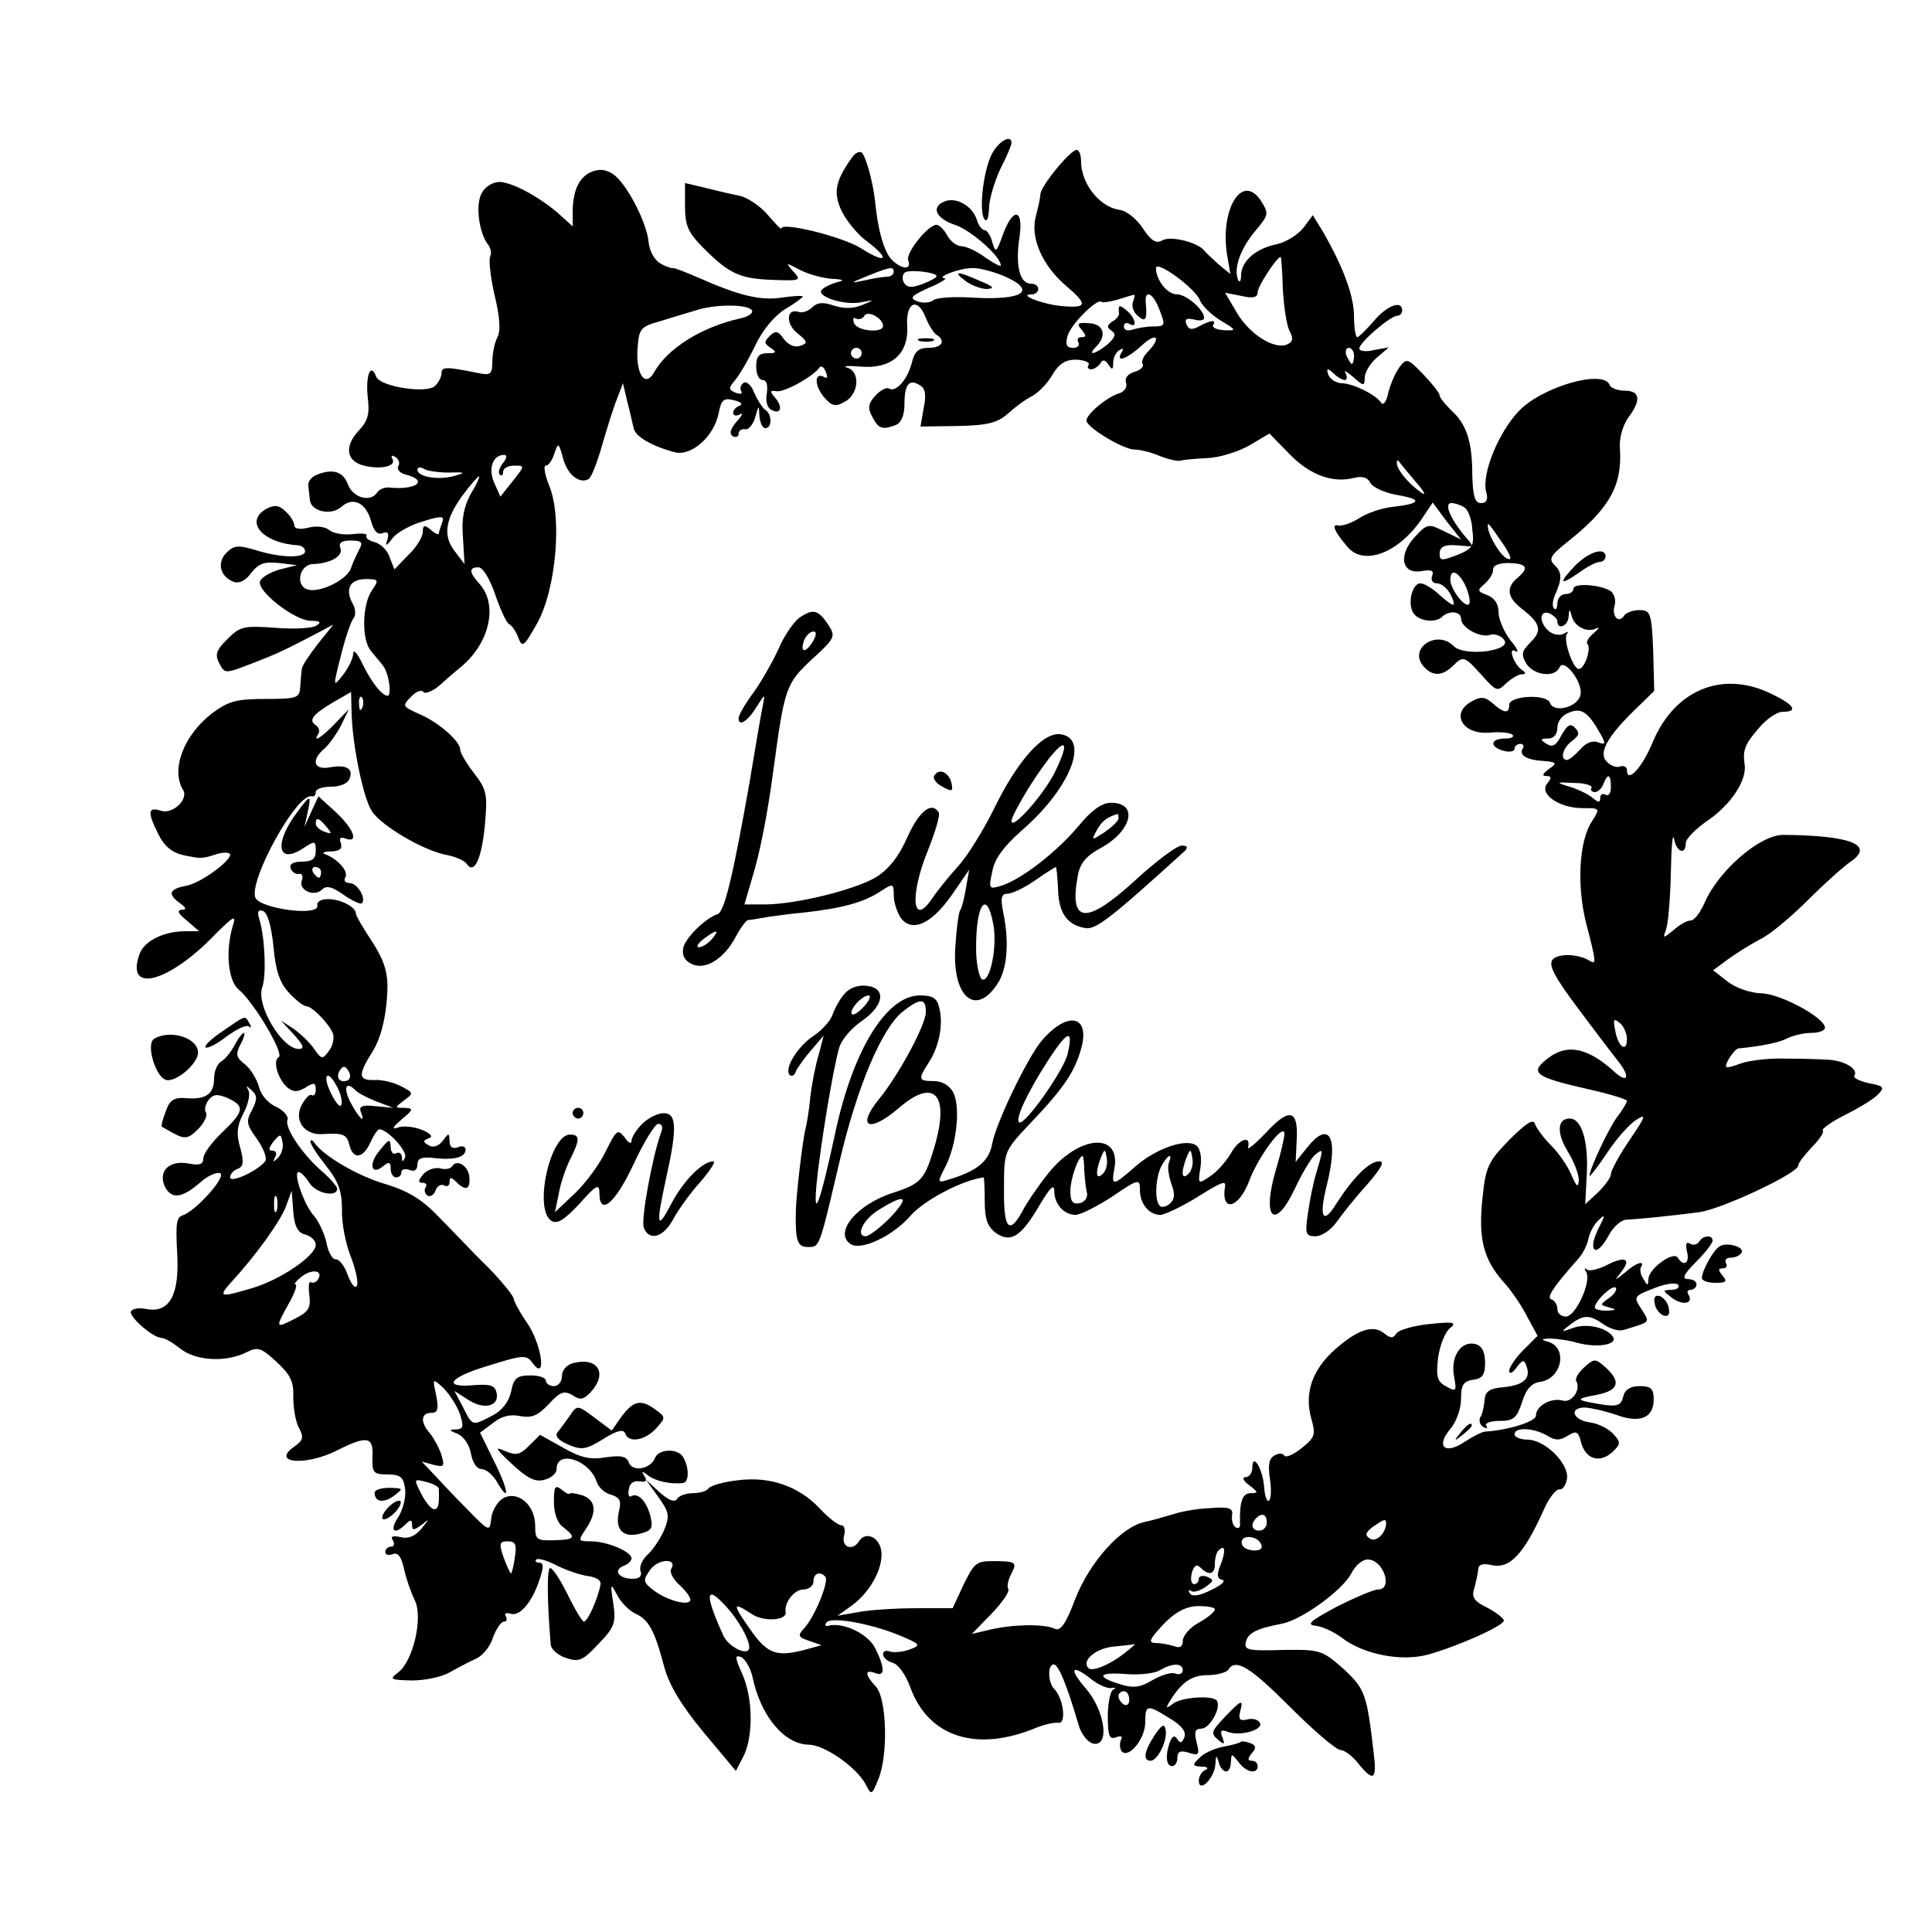
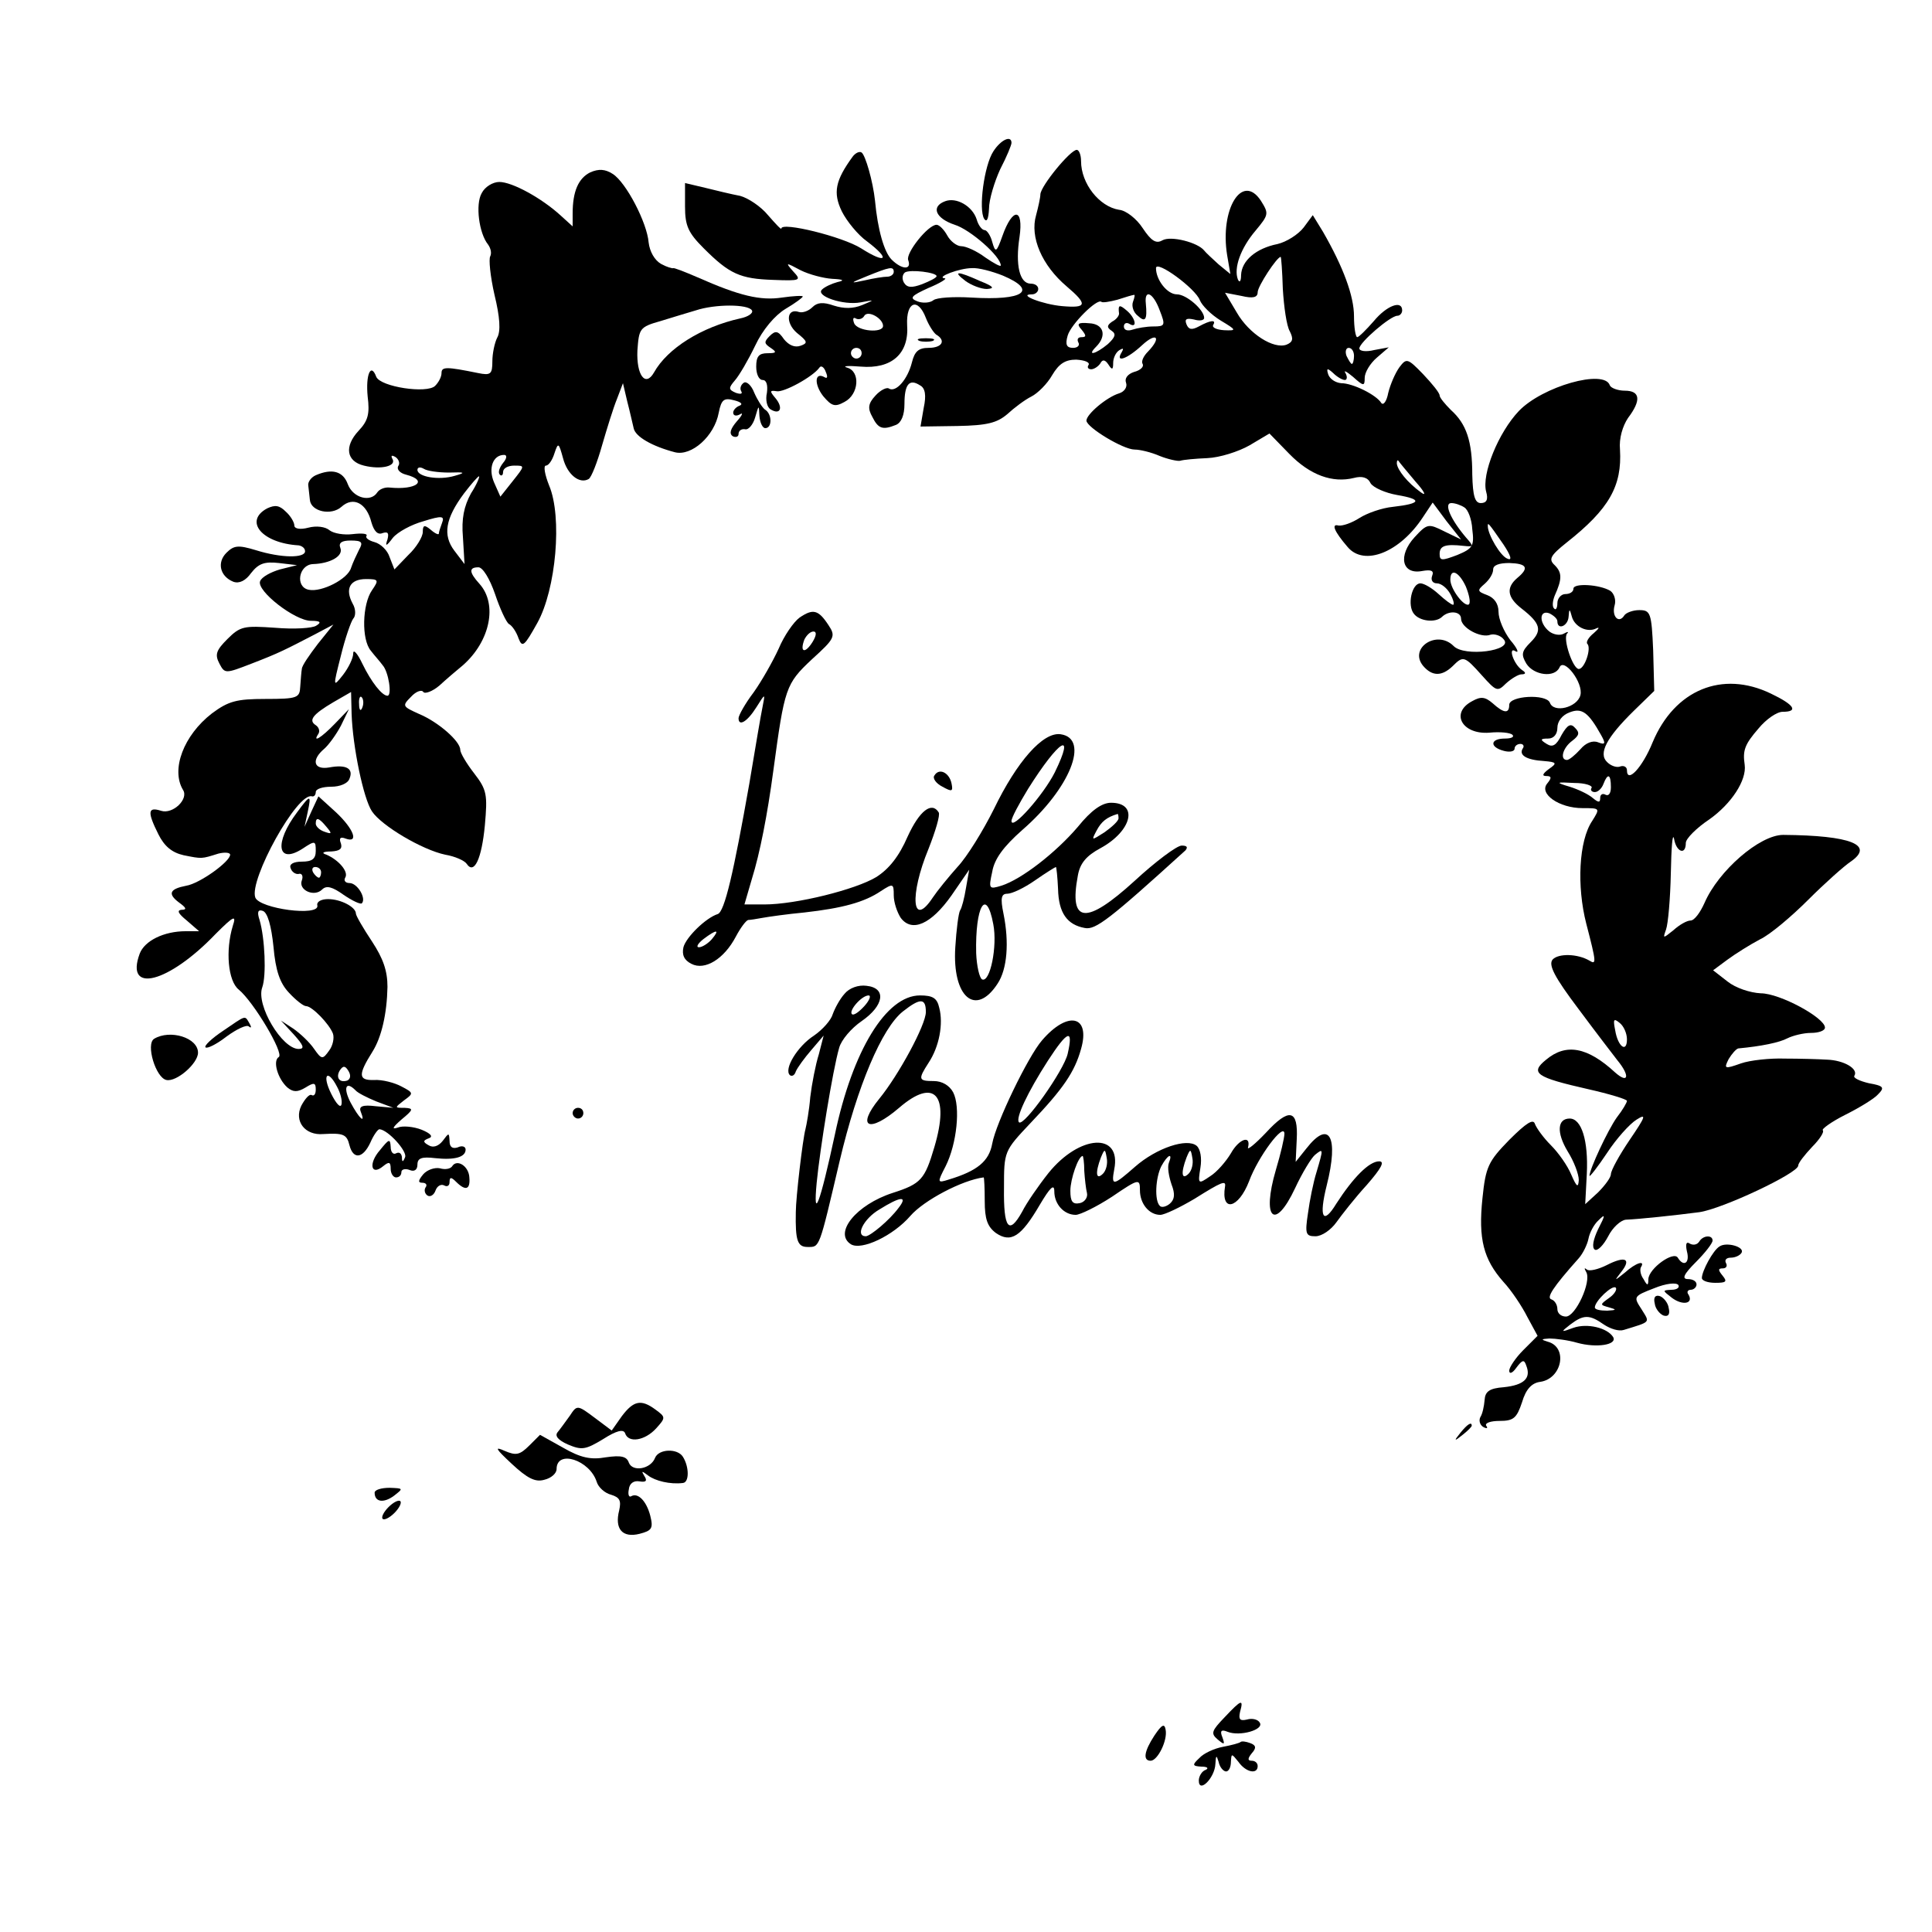
<svg xmlns="http://www.w3.org/2000/svg" version="1.0" width="361pt" height="361pt" viewBox="0 0 361 361" preserveAspectRatio="xMidYMid meet">
  <g transform="translate(0,361) scale(0.1,-0.1)" fill="#000000" stroke="none">
    <path d="M1856 3327 c-17 -26 -28 -108 -17 -126 5 -7 8 0 9 19 0 17 10 50 21 74 12 23 21 45 21 49 0 15 -20 6 -34 -16z" />
    <path d="M1593 3317 c-32 -44 -37 -67 -20 -102 9 -18 30 -44 47 -56 45 -34 36 -43 -11 -13 -35 22 -149 50 -149 37 0 -3 -11 9 -25 25 -13 16 -37 32 -52 36 -16 3 -45 10 -65 15 l-38 9 0 -44 c0 -36 6 -49 35 -78 48 -48 68 -57 130 -59 51 -2 53 -1 37 16 -15 17 -14 17 14 2 16 -8 43 -15 59 -16 21 -1 24 -3 10 -6 -11 -3 -24 -9 -29 -14 -13 -12 40 -30 72 -24 27 5 27 5 3 -5 -17 -7 -34 -7 -53 -1 -20 7 -31 6 -40 -3 -7 -7 -18 -11 -25 -9 -23 8 -26 -20 -4 -39 20 -16 21 -19 7 -24 -11 -4 -22 1 -31 12 -11 16 -16 17 -27 6 -11 -11 -10 -14 2 -22 12 -8 11 -10 -6 -10 -16 0 -21 -6 -21 -25 0 -14 5 -25 12 -25 7 0 10 -9 8 -24 -3 -13 0 -27 7 -31 18 -11 24 3 9 21 -11 13 -11 15 2 13 13 -3 68 27 80 44 3 5 9 1 12 -8 4 -9 3 -13 -2 -10 -19 11 -20 -13 -3 -35 16 -19 22 -21 40 -11 27 14 30 57 5 64 -10 3 1 4 25 2 58 -5 91 24 87 78 -2 43 20 52 35 13 5 -13 14 -27 19 -31 19 -11 12 -25 -14 -25 -19 0 -26 -7 -31 -27 -8 -32 -30 -57 -43 -49 -4 3 -16 -3 -25 -13 -14 -15 -15 -24 -6 -40 11 -22 19 -25 44 -15 10 4 16 18 16 39 0 37 9 48 29 35 10 -5 12 -19 7 -42 l-6 -35 69 1 c56 1 74 6 93 22 13 12 33 27 45 33 12 6 30 24 39 40 13 22 25 29 45 29 16 -1 26 -5 23 -10 -3 -4 -1 -8 5 -8 5 0 13 5 17 11 4 8 9 7 15 -2 7 -11 9 -10 9 3 0 9 5 20 12 24 7 4 8 3 4 -4 -13 -21 10 -13 38 13 27 25 37 15 11 -12 -8 -8 -13 -18 -10 -23 3 -5 -4 -12 -16 -15 -12 -4 -18 -12 -15 -20 3 -8 -3 -17 -13 -20 -23 -7 -61 -39 -61 -51 1 -13 69 -54 90 -54 10 0 31 -5 47 -12 15 -6 33 -10 38 -9 6 2 28 4 51 5 23 1 58 12 79 24 l37 22 37 -38 c39 -40 81 -55 121 -45 15 4 26 1 31 -10 5 -8 27 -18 50 -22 47 -8 45 -16 -8 -22 -21 -2 -49 -12 -63 -21 -14 -9 -31 -15 -39 -14 -14 4 -8 -11 17 -40 31 -37 98 -10 141 56 l18 27 26 -35 27 -34 -31 15 c-30 15 -32 15 -56 -11 -31 -34 -24 -70 14 -63 17 3 23 1 19 -9 -3 -8 1 -14 9 -14 8 0 19 -9 25 -20 6 -11 8 -20 5 -20 -3 0 -15 9 -27 20 -12 11 -27 20 -34 20 -16 0 -25 -41 -12 -57 11 -14 40 -17 52 -6 13 13 36 11 36 -3 0 -17 37 -37 55 -30 7 2 19 -1 25 -9 18 -21 -74 -33 -94 -12 -31 31 -84 -4 -57 -37 17 -20 35 -20 55 -1 20 20 22 20 55 -17 27 -30 29 -31 45 -15 10 9 23 17 29 17 8 0 9 3 1 8 -16 11 -27 45 -12 35 7 -4 3 6 -10 21 -12 16 -22 39 -22 53 0 15 -8 26 -21 31 -19 7 -19 9 -5 21 9 8 16 19 16 27 0 8 11 12 30 12 33 -1 38 -9 15 -28 -21 -18 -19 -36 8 -57 36 -28 39 -41 17 -63 -17 -17 -18 -23 -8 -40 14 -22 53 -27 62 -7 8 19 45 -29 39 -52 -6 -23 -50 -34 -57 -14 -7 17 -76 13 -76 -4 0 -17 -10 -16 -31 3 -14 12 -22 13 -38 4 -42 -22 -19 -63 32 -59 20 2 39 0 43 -4 4 -4 -2 -7 -14 -7 -28 0 -29 -16 -2 -23 11 -3 20 -1 20 4 0 5 5 9 11 9 5 0 8 -4 4 -9 -7 -12 7 -21 40 -23 24 -2 25 -4 9 -15 -12 -9 -13 -13 -5 -13 10 0 11 -3 2 -14 -16 -19 22 -46 66 -46 33 0 33 0 18 -24 -25 -37 -29 -122 -11 -192 19 -73 19 -77 6 -69 -22 13 -58 14 -69 2 -8 -10 3 -32 49 -93 32 -43 65 -86 72 -95 24 -29 21 -45 -4 -23 -52 48 -92 55 -129 24 -31 -25 -19 -33 78 -55 40 -9 73 -19 73 -22 0 -3 -8 -17 -19 -31 -17 -24 -51 -97 -51 -109 0 -3 15 16 33 43 17 26 42 54 55 62 19 12 17 6 -13 -38 -19 -28 -35 -57 -35 -64 0 -6 -11 -21 -24 -34 l-24 -22 3 57 c3 62 -10 103 -32 103 -23 0 -25 -26 -4 -61 12 -19 21 -43 21 -54 -1 -15 -4 -13 -14 10 -7 17 -24 41 -38 55 -14 14 -27 32 -30 40 -3 10 -16 2 -48 -30 -39 -40 -44 -50 -50 -109 -8 -76 2 -114 39 -156 15 -16 35 -46 45 -66 l19 -35 -27 -27 c-14 -14 -26 -32 -26 -38 0 -7 6 -5 13 5 12 16 15 16 19 4 9 -23 -4 -36 -42 -40 -27 -2 -35 -8 -36 -24 -1 -12 -4 -26 -8 -32 -3 -6 -1 -14 5 -18 7 -4 10 -3 6 2 -3 5 8 9 25 9 26 0 32 5 42 35 7 24 18 36 34 38 41 6 52 65 14 75 -13 4 -13 5 3 6 11 0 35 -3 52 -8 36 -10 76 -4 67 11 -11 17 -48 26 -74 17 -24 -9 -24 -8 -6 6 25 19 36 19 63 0 12 -8 28 -13 37 -10 52 16 49 13 33 39 -15 23 -15 24 24 39 22 9 41 11 45 6 3 -5 -3 -9 -13 -9 -17 -1 -17 -1 1 -15 20 -15 41 -11 31 6 -4 5 -1 9 4 9 6 0 11 5 11 10 0 6 -7 10 -16 10 -12 0 -8 9 15 32 17 17 31 35 31 40 0 11 -18 10 -25 -2 -4 -6 -11 -7 -17 -4 -7 5 -9 0 -6 -14 6 -22 -6 -30 -17 -12 -8 13 -54 -20 -55 -40 0 -13 -2 -13 -9 0 -6 8 -7 18 -5 22 9 14 -9 9 -30 -10 -20 -16 -20 -16 -7 1 20 25 8 31 -27 13 -16 -8 -33 -12 -37 -8 -5 4 -5 2 -1 -5 10 -18 -20 -83 -38 -83 -9 0 -16 6 -16 14 0 8 -5 16 -11 18 -10 3 2 22 51 77 8 9 16 26 18 36 2 11 10 27 19 35 13 13 13 10 -1 -17 -9 -19 -12 -34 -6 -38 5 -3 16 8 25 25 8 16 23 30 33 31 25 1 91 8 137 14 43 6 185 73 185 87 0 5 12 20 26 35 14 14 23 28 20 31 -3 2 16 16 42 29 26 13 54 30 61 38 13 13 11 16 -17 21 -17 4 -30 10 -27 14 8 13 -20 29 -51 30 -16 1 -51 2 -79 2 -27 1 -65 -3 -82 -9 -31 -11 -32 -10 -23 8 6 10 14 19 18 20 43 4 77 11 92 19 10 5 30 10 44 10 14 0 26 4 26 10 0 18 -84 64 -120 64 -20 1 -47 10 -62 22 l-27 21 27 20 c15 11 42 28 61 38 19 9 59 43 90 74 31 31 67 63 79 71 45 31 1 49 -126 50 -44 0 -121 -67 -147 -127 -8 -18 -19 -33 -26 -33 -7 0 -21 -8 -32 -18 -20 -16 -20 -16 -14 1 4 11 8 58 9 105 1 48 3 77 6 65 4 -25 22 -32 22 -8 0 8 20 28 44 44 41 29 70 73 66 102 -4 27 0 38 26 68 14 17 34 31 45 31 30 0 22 13 -22 34 -91 44 -180 7 -221 -91 -19 -47 -48 -78 -48 -52 0 6 -6 9 -12 7 -7 -3 -18 1 -25 8 -17 16 -1 46 50 96 l38 37 -2 76 c-3 70 -5 75 -26 75 -12 0 -25 -5 -28 -10 -10 -16 -24 -2 -18 19 3 10 -1 22 -8 27 -20 12 -69 15 -69 4 0 -6 -7 -10 -15 -10 -8 0 -15 -8 -15 -17 0 -9 -3 -14 -6 -10 -4 3 -3 14 1 24 14 31 14 43 0 57 -12 11 -8 18 22 42 80 63 104 106 100 174 -2 21 5 44 15 59 25 33 23 51 -6 51 -13 0 -26 5 -28 10 -10 31 -126 -2 -170 -48 -38 -40 -70 -118 -61 -151 4 -14 1 -21 -10 -21 -11 0 -15 13 -16 53 0 63 -11 95 -40 121 -11 11 -21 23 -21 27 0 5 -14 22 -31 40 -29 30 -31 30 -44 13 -8 -11 -17 -32 -21 -48 -3 -16 -9 -24 -13 -19 -9 15 -53 37 -75 37 -11 1 -21 8 -24 16 -4 12 -2 13 9 3 7 -7 17 -13 22 -13 4 0 5 6 1 13 -4 6 2 3 14 -7 20 -18 22 -18 22 -2 0 10 10 27 23 38 l22 19 -27 -5 c-16 -4 -28 -2 -28 3 0 11 58 61 71 61 5 0 9 5 9 10 0 20 -29 9 -53 -20 -14 -16 -28 -30 -31 -30 -3 0 -6 18 -6 39 0 38 -20 92 -58 158 l-19 31 -17 -23 c-10 -13 -32 -27 -49 -31 -40 -8 -67 -31 -68 -58 0 -12 -3 -15 -6 -8 -8 21 5 58 33 91 25 30 25 32 10 56 -35 53 -77 -16 -63 -102 l6 -35 -22 18 c-12 11 -24 22 -27 26 -12 15 -62 28 -78 19 -12 -7 -21 -1 -37 23 -11 17 -31 33 -44 34 -37 6 -71 49 -71 91 0 12 -4 21 -8 21 -12 0 -67 -67 -68 -83 0 -6 -4 -24 -8 -39 -12 -41 11 -94 57 -133 40 -34 38 -41 -8 -37 -36 3 -85 22 -57 22 7 0 12 5 12 10 0 6 -6 10 -14 10 -21 0 -29 35 -21 87 8 55 -13 56 -32 2 -11 -31 -13 -32 -19 -11 -3 12 -10 22 -14 22 -5 0 -12 9 -15 20 -8 25 -38 42 -59 34 -27 -10 -18 -32 18 -44 29 -9 86 -59 86 -76 0 -3 -13 4 -29 15 -16 12 -36 21 -45 21 -8 0 -20 9 -26 20 -6 11 -15 20 -20 20 -16 0 -58 -53 -53 -66 7 -19 -12 -18 -31 1 -14 14 -26 56 -31 110 -4 37 -18 85 -25 90 -4 3 -12 -1 -17 -8z m804 -247 c2 -33 7 -69 13 -79 7 -14 6 -20 -6 -25 -24 -9 -70 20 -93 60 l-22 37 31 -6 c21 -5 30 -3 30 7 0 11 36 66 43 66 1 0 3 -27 4 -60z m-155 -21 c4 -10 21 -27 39 -38 30 -18 30 -19 6 -18 -14 1 -23 5 -20 10 6 10 -5 9 -27 -3 -13 -7 -19 -6 -23 4 -4 10 0 12 14 9 10 -3 19 -2 19 3 0 15 -33 44 -51 44 -18 0 -39 27 -39 49 0 16 74 -38 82 -60z m-572 53 c0 -5 -6 -9 -12 -9 -7 0 -26 -3 -43 -7 -28 -6 -27 -5 5 8 42 17 50 19 50 8z m80 -8 c0 -3 -12 -9 -27 -15 -19 -7 -28 -7 -34 3 -4 7 -3 15 2 19 10 6 59 0 59 -7z m124 1 c66 -28 39 -47 -59 -41 -33 2 -65 0 -71 -5 -6 -5 -20 -6 -30 -2 -15 6 -12 10 21 25 22 9 36 18 30 18 -17 2 28 19 51 19 12 1 38 -6 58 -14z m243 -49 c-3 -8 1 -20 9 -26 14 -13 18 -8 15 23 -3 28 14 20 26 -13 11 -28 10 -30 -12 -30 -13 0 -30 -3 -39 -6 -9 -3 -16 -1 -16 6 0 6 5 8 10 5 16 -10 12 11 -5 25 -14 12 -16 10 -14 -6 0 -4 -5 -11 -13 -15 -10 -7 -10 -11 -1 -17 9 -6 7 -12 -7 -25 -23 -19 -40 -23 -22 -5 21 21 14 43 -13 44 -21 2 -24 -1 -14 -12 9 -11 9 -14 0 -14 -7 0 -9 -4 -6 -10 3 -5 -1 -10 -10 -10 -12 0 -15 6 -10 23 6 21 55 70 63 63 2 -2 15 0 30 4 15 5 29 9 31 9 2 1 1 -5 -2 -13z m-467 -45 c0 -14 -48 -10 -54 5 -3 8 -2 12 3 9 5 -3 13 -1 16 5 7 11 35 -5 35 -19z m-40 -51 c0 -5 -4 -10 -10 -10 -5 0 -10 5 -10 10 0 6 5 10 10 10 6 0 10 -4 10 -10z m920 -5 c0 -8 -2 -15 -4 -15 -2 0 -6 7 -10 15 -3 8 -1 15 4 15 6 0 10 -7 10 -15z m115 -235 c17 -19 21 -28 10 -20 -25 18 -44 42 -45 54 0 5 1 7 3 5 1 -2 16 -20 32 -39z m91 -48 c7 -4 14 -22 15 -41 4 -31 1 -36 -28 -48 -29 -11 -33 -11 -33 2 0 15 10 19 45 15 19 -2 19 -1 4 16 -28 33 -42 64 -27 64 7 0 18 -4 24 -8z m73 -69 c14 -21 17 -31 8 -27 -13 4 -37 45 -37 61 0 7 0 8 29 -34z m-70 -79 c6 -15 9 -29 6 -33 -8 -7 -35 28 -35 46 0 22 16 15 29 -13z m171 -65 c0 -17 20 -9 21 9 1 15 2 15 6 0 5 -19 29 -31 46 -22 7 3 4 -1 -5 -9 -10 -8 -15 -17 -12 -20 8 -8 -5 -47 -16 -47 -11 0 -30 56 -22 66 4 4 1 4 -6 0 -7 -4 -19 -2 -27 4 -20 16 -19 41 0 34 8 -4 15 -10 15 -15z m82 -213 c9 -16 7 -18 -6 -13 -10 4 -23 -1 -33 -13 -10 -11 -21 -20 -25 -20 -14 0 -8 23 10 36 13 10 14 15 5 24 -8 9 -14 6 -25 -13 -10 -20 -17 -24 -28 -17 -13 8 -12 10 3 10 10 0 17 8 17 20 0 12 9 24 23 29 23 9 35 0 59 -43z m18 -97 c0 -11 -4 -17 -10 -14 -5 3 -10 1 -10 -6 0 -9 -3 -9 -14 0 -8 7 -27 16 -43 21 -27 8 -26 9 9 7 20 0 34 -5 32 -9 -3 -4 0 -8 6 -8 6 0 13 7 16 15 8 21 14 19 14 -6z m30 -471 c0 -26 -17 -14 -22 17 -4 20 -3 23 8 14 8 -6 14 -20 14 -31z m-33 -483 c-18 -13 -18 -13 0 -18 14 -4 14 -5 -4 -6 -13 0 -23 2 -23 6 0 12 33 43 39 37 3 -3 -2 -12 -12 -19z" />
    <path d="M1804 3085 c11 -8 29 -15 40 -15 16 1 12 5 -13 15 -42 19 -52 19 -27 0z" />
    <path d="M1103 3288 c-22 -11 -33 -35 -33 -77 l0 -24 -22 20 c-36 33 -91 63 -115 63 -12 0 -27 -9 -33 -21 -12 -21 -5 -75 12 -96 5 -7 7 -16 4 -22 -3 -5 0 -37 8 -72 10 -41 12 -68 5 -80 -5 -10 -9 -30 -9 -44 0 -24 -3 -27 -27 -22 -59 12 -68 12 -68 0 0 -7 -5 -17 -12 -24 -15 -15 -102 -2 -110 17 -10 27 -20 4 -16 -37 4 -32 1 -45 -17 -64 -27 -29 -23 -57 10 -65 32 -8 62 -1 53 13 -3 6 -1 7 6 3 6 -4 9 -12 5 -17 -3 -6 3 -13 15 -16 42 -11 19 -29 -31 -24 -9 1 -19 -3 -23 -9 -12 -19 -45 -11 -55 15 -9 25 -30 30 -60 17 -9 -4 -15 -13 -14 -19 1 -7 2 -19 3 -27 2 -22 40 -30 59 -13 22 20 47 7 56 -29 5 -17 12 -24 21 -20 10 3 12 0 9 -12 -5 -14 -2 -13 10 3 9 11 35 25 57 31 35 11 40 10 35 -3 -3 -8 -6 -17 -6 -20 0 -3 -7 0 -15 7 -12 10 -15 9 -15 -4 0 -9 -12 -29 -27 -43 l-26 -27 -9 23 c-4 13 -17 25 -28 28 -11 3 -18 8 -15 12 2 4 -9 5 -26 3 -16 -2 -35 1 -43 7 -8 7 -25 9 -40 5 -15 -4 -26 -2 -26 4 0 6 -7 18 -16 26 -12 12 -20 13 -35 6 -44 -24 -9 -65 59 -69 6 -1 12 -5 12 -11 0 -13 -44 -13 -92 2 -33 10 -41 9 -55 -5 -18 -18 -12 -44 13 -54 11 -4 23 2 33 16 14 18 25 22 52 19 l34 -4 -32 -8 c-17 -5 -34 -14 -37 -22 -7 -18 65 -74 95 -74 18 0 20 -3 10 -9 -7 -5 -42 -7 -77 -4 -58 4 -65 3 -89 -21 -21 -21 -24 -29 -15 -46 10 -19 11 -19 60 0 52 20 63 26 119 55 l34 18 -29 -36 c-16 -21 -30 -41 -30 -47 -1 -5 -2 -20 -3 -33 -1 -21 -5 -23 -65 -23 -54 0 -69 -4 -100 -27 -53 -41 -77 -105 -54 -143 11 -17 -19 -46 -41 -39 -25 8 -26 -2 -5 -44 11 -22 25 -34 47 -39 35 -7 33 -7 65 3 12 3 22 2 22 -2 0 -13 -57 -54 -82 -58 -31 -6 -35 -15 -14 -31 14 -10 16 -14 5 -14 -9 -1 -6 -7 10 -20 l23 -20 -25 0 c-41 0 -77 -18 -86 -42 -28 -76 54 -55 142 37 34 34 39 36 32 15 -14 -46 -9 -103 11 -119 28 -23 85 -119 75 -126 -12 -7 -2 -41 16 -57 11 -9 19 -9 34 0 16 10 19 9 19 -4 0 -8 -3 -13 -8 -10 -4 2 -12 -7 -19 -20 -14 -29 7 -56 41 -53 37 2 44 0 49 -21 7 -27 25 -25 39 5 6 14 14 25 17 25 16 -1 52 -41 48 -52 -4 -10 -6 -10 -6 0 -1 7 -5 10 -11 7 -5 -3 -10 2 -10 12 -1 16 -3 15 -20 -6 -22 -25 -17 -49 6 -30 11 9 14 8 14 -5 0 -9 5 -16 10 -16 6 0 10 4 10 10 0 5 7 7 15 4 9 -4 15 0 15 10 0 12 8 15 33 12 37 -4 57 2 57 16 0 6 -7 8 -15 4 -10 -3 -15 1 -15 12 -1 16 -1 16 -13 0 -8 -10 -18 -13 -26 -8 -11 6 -11 9 0 13 9 3 4 9 -13 16 -15 6 -36 8 -45 4 -12 -4 -9 1 7 15 23 19 23 21 6 22 -19 0 -19 0 -1 14 18 13 18 14 -5 26 -13 7 -36 13 -51 12 -30 -1 -30 10 -3 53 17 27 27 71 28 121 0 30 -8 53 -29 85 -16 24 -30 48 -30 52 0 12 -28 27 -52 27 -13 0 -22 -5 -20 -12 4 -21 -108 -6 -116 15 -12 33 79 198 106 189 4 -1 7 3 7 8 0 6 13 10 29 10 16 0 31 6 34 15 8 19 -6 27 -38 21 -29 -5 -34 14 -9 35 8 7 22 26 31 43 l15 31 -26 -27 c-26 -27 -43 -37 -31 -19 3 5 1 12 -5 16 -14 9 -6 20 33 43 l33 19 1 -41 c2 -61 22 -158 38 -182 18 -27 94 -72 137 -81 18 -3 36 -11 40 -17 14 -21 28 9 34 72 5 57 4 66 -20 97 -14 18 -26 38 -26 44 0 16 -41 52 -77 67 -31 14 -32 15 -15 32 9 10 20 14 23 9 3 -4 17 1 30 12 13 12 33 29 44 38 51 45 65 114 31 152 -20 22 -20 31 -2 31 8 0 21 -21 31 -50 9 -27 21 -53 26 -56 6 -3 14 -15 18 -27 7 -18 11 -14 35 29 35 63 47 198 22 257 -8 20 -11 37 -6 37 5 0 12 10 16 23 7 21 8 20 16 -9 8 -31 31 -49 48 -39 5 3 16 31 25 63 9 31 21 70 28 87 l11 29 8 -34 c5 -19 10 -42 12 -50 3 -16 35 -34 77 -45 31 -8 74 30 82 74 5 25 10 28 29 23 12 -3 17 -7 10 -10 -6 -2 -12 -8 -12 -13 0 -6 6 -7 13 -3 6 4 4 -2 -6 -13 -12 -14 -15 -23 -8 -28 6 -3 11 -1 11 4 0 6 5 10 12 9 6 -2 15 8 19 22 7 24 7 24 8 3 1 -13 6 -23 11 -23 13 0 13 27 -1 35 -5 4 -14 18 -20 32 -5 13 -14 21 -19 18 -6 -4 -8 -11 -5 -16 3 -5 -1 -6 -10 -3 -14 6 -14 9 -2 23 8 9 25 38 38 65 14 30 37 57 57 69 17 10 32 21 32 23 0 2 -18 1 -39 -2 -40 -6 -79 3 -158 38 -23 10 -44 18 -45 17 -2 -1 -12 2 -23 8 -12 7 -21 23 -23 40 -3 37 -42 112 -67 128 -14 9 -26 10 -42 3z m302 -258 c3 -5 -7 -12 -22 -15 -72 -16 -136 -56 -161 -101 -16 -28 -33 -5 -31 41 3 41 4 44 43 55 23 7 52 16 66 20 36 12 98 12 105 0z m-465 -285 c-7 -9 -10 -18 -6 -22 3 -3 6 -1 6 5 0 7 9 12 21 12 20 0 20 0 -3 -29 l-23 -29 -12 27 c-11 26 -2 51 19 51 6 0 5 -7 -2 -15z m-101 -18 c30 1 32 0 11 -6 -30 -9 -70 -2 -70 11 0 5 5 6 12 2 6 -4 27 -7 47 -7z m41 -39 c-13 -24 -18 -47 -15 -82 l3 -50 -19 25 c-22 29 -17 60 18 107 13 17 26 32 28 32 2 0 -4 -15 -15 -32z m-209 -105 c-5 -10 -12 -25 -15 -34 -6 -21 -55 -46 -79 -41 -26 5 -19 47 8 48 32 1 57 15 51 30 -4 10 3 14 19 14 21 0 24 -3 16 -17z m24 -76 c-18 -26 -20 -92 -2 -113 6 -8 17 -20 22 -27 11 -12 18 -57 9 -57 -10 0 -30 25 -47 60 -9 19 -17 28 -17 19 0 -9 -9 -27 -19 -40 -19 -24 -19 -23 -4 36 8 33 19 64 23 69 5 5 5 18 -1 28 -15 28 -5 46 25 46 24 0 24 -2 11 -21z m-18 -219 c-3 -8 -6 -5 -6 6 -1 11 2 17 5 13 3 -3 4 -12 1 -19z m-166 -447 c4 -45 12 -68 29 -86 13 -14 27 -25 32 -25 11 0 43 -33 50 -51 3 -8 0 -23 -7 -32 -12 -17 -14 -17 -28 3 -8 12 -26 29 -39 38 l-23 15 24 -26 c18 -20 21 -27 9 -27 -31 0 -80 82 -68 115 8 22 5 92 -5 126 -5 15 -3 20 6 17 9 -3 16 -28 20 -67z m138 -250 c-15 -5 -22 6 -14 19 6 9 10 9 16 -1 5 -8 4 -15 -2 -18z m-19 -12 c6 -11 10 -26 8 -33 -2 -7 -10 2 -19 20 -18 36 -7 48 11 13z m34 -6 c4 -5 22 -14 39 -21 l32 -12 -33 3 c-24 3 -32 0 -28 -10 10 -25 -3 -13 -19 17 -14 27 -9 41 9 23z" />
    <path d="M1718 2973 c6 -2 18 -2 25 0 6 3 1 5 -13 5 -14 0 -19 -2 -12 -5z" />
-     <path d="M2945 2555 c-33 -34 -32 -41 4 -16 16 12 34 21 40 21 6 0 11 5 11 10 0 18 -29 10 -55 -15z" />
    <path d="M1494 2456 c-11 -8 -29 -34 -39 -58 -11 -24 -32 -61 -47 -82 -16 -21 -28 -43 -28 -48 0 -16 16 -7 33 20 17 27 17 27 12 2 -3 -14 -14 -79 -25 -145 -29 -164 -46 -239 -59 -243 -22 -7 -59 -43 -64 -62 -3 -14 1 -24 15 -31 25 -13 61 9 83 51 9 17 19 30 23 31 4 0 16 2 27 4 11 2 46 7 78 10 71 8 112 19 143 40 23 15 24 14 24 -8 0 -13 6 -31 13 -42 21 -28 57 -12 95 42 l33 48 -6 -34 c-3 -19 -8 -38 -11 -42 -3 -5 -7 -36 -9 -69 -6 -93 38 -131 79 -68 18 27 22 77 11 131 -6 29 -4 37 7 37 9 0 32 11 52 25 20 14 38 25 39 25 1 0 3 -19 4 -41 1 -45 17 -67 50 -73 20 -4 46 16 188 145 5 6 3 9 -7 9 -9 0 -49 -30 -88 -66 -91 -83 -123 -80 -106 10 4 23 16 37 42 51 59 32 72 85 20 85 -17 0 -37 -14 -62 -45 -41 -48 -105 -98 -143 -110 -23 -7 -24 -6 -17 26 4 24 21 47 56 78 89 77 127 171 72 179 -33 5 -82 -51 -125 -140 -20 -40 -50 -89 -68 -108 -17 -19 -38 -45 -46 -57 -39 -59 -44 4 -8 91 13 33 22 63 19 68 -13 21 -36 3 -58 -45 -16 -37 -35 -61 -59 -76 -38 -23 -149 -51 -209 -51 l-37 0 14 48 c15 48 29 120 40 202 21 155 23 162 72 208 43 39 45 43 31 64 -19 29 -29 31 -54 14z m24 -46 c-14 -22 -24 -19 -15 5 4 8 11 15 17 15 6 0 6 -7 -2 -20z m453 -243 c-21 -42 -81 -110 -81 -91 0 6 14 32 31 60 58 92 89 111 50 31z m119 -86 c0 -5 -12 -16 -26 -26 -25 -16 -25 -16 -15 3 9 17 19 25 39 31 1 1 2 -3 2 -8z m-234 -198 c8 -41 -6 -110 -21 -103 -5 3 -10 25 -11 49 -2 88 19 124 32 54z m-526 -28 c-7 -8 -18 -15 -24 -15 -6 0 -2 7 8 15 25 19 32 19 16 0z" />
    <path d="M1746 2161 c-4 -5 3 -15 15 -21 18 -10 20 -9 17 6 -4 20 -23 30 -32 15z" />
    <path d="M555 2092 c-43 -57 -37 -98 10 -68 24 16 25 15 25 -4 0 -15 -7 -20 -26 -20 -16 0 -24 -5 -21 -12 2 -7 9 -12 15 -11 6 2 9 -4 6 -12 -7 -18 23 -32 38 -17 8 8 19 5 40 -10 16 -11 31 -18 34 -16 9 9 -8 38 -23 38 -8 0 -11 5 -8 10 7 11 -12 33 -35 43 -10 3 -7 6 9 6 16 1 21 5 18 15 -4 10 -1 13 9 9 25 -9 15 18 -18 49 l-33 30 -13 -28 -13 -29 6 28 c7 33 5 33 -20 -1z m55 -27 c11 -13 10 -14 -4 -9 -9 3 -16 10 -16 15 0 13 6 11 20 -6z m-10 -85 c0 -5 -2 -10 -4 -10 -3 0 -8 5 -11 10 -3 6 -1 10 4 10 6 0 11 -4 11 -10z" />
    <path d="M1578 1753 c-9 -10 -18 -27 -22 -38 -3 -11 -19 -29 -35 -40 -31 -20 -57 -63 -45 -74 4 -3 9 0 11 7 3 7 16 25 29 40 l23 27 -9 -35 c-6 -19 -13 -55 -16 -80 -2 -25 -7 -52 -9 -60 -5 -18 -18 -128 -18 -155 -1 -53 3 -65 22 -65 23 0 21 -5 60 161 33 140 79 248 118 279 33 26 43 25 43 -1 0 -24 -51 -118 -87 -162 -44 -54 -19 -65 37 -17 66 57 95 25 66 -73 -18 -61 -25 -69 -78 -86 -68 -22 -111 -75 -78 -96 20 -12 79 16 111 53 25 29 97 67 137 72 1 0 2 -20 2 -44 0 -34 5 -48 21 -60 28 -19 47 -7 82 53 19 32 27 40 27 25 0 -24 18 -44 40 -44 8 0 39 15 68 34 50 34 52 34 52 12 0 -25 17 -46 38 -46 8 0 37 14 64 30 51 32 59 35 57 23 -8 -49 25 -42 45 10 17 46 65 110 66 89 0 -8 -7 -38 -16 -68 -27 -92 -2 -115 36 -34 13 28 30 56 37 62 16 13 16 12 3 -32 -6 -19 -13 -54 -16 -77 -6 -39 -4 -43 14 -43 12 0 29 12 39 26 10 14 35 46 57 70 27 31 34 44 23 44 -19 0 -49 -31 -80 -79 -25 -41 -33 -26 -18 34 23 91 5 124 -38 69 l-20 -25 2 42 c3 56 -14 60 -58 12 -20 -21 -35 -33 -33 -27 6 24 -17 16 -32 -11 -9 -15 -26 -35 -39 -43 -22 -15 -23 -15 -18 16 3 18 0 35 -7 41 -18 15 -75 -4 -115 -39 -41 -36 -45 -37 -39 -5 14 70 -65 65 -123 -7 -19 -24 -41 -56 -49 -72 -25 -45 -35 -31 -34 44 0 69 0 69 50 122 61 64 82 95 94 138 18 63 -25 72 -73 16 -26 -30 -86 -154 -93 -193 -6 -33 -28 -51 -81 -67 -22 -7 -22 -6 -6 25 21 42 28 111 14 138 -7 13 -21 21 -36 21 -29 0 -30 3 -10 34 20 30 28 73 20 103 -4 18 -12 23 -36 23 -63 0 -126 -103 -159 -260 -28 -130 -41 -164 -34 -90 6 62 30 211 42 252 4 15 23 37 42 50 42 29 47 62 9 66 -15 2 -32 -4 -41 -15z m37 -23 c-10 -11 -20 -18 -23 -15 -7 6 18 35 31 35 5 0 2 -9 -8 -20z m380 -89 c-7 -31 -82 -137 -91 -128 -7 7 16 56 54 115 37 57 48 61 37 13z m66 -224 c-13 -13 -15 1 -4 30 7 17 8 17 11 -1 2 -10 -1 -23 -7 -29z m160 0 c-13 -13 -15 1 -4 30 7 17 8 17 11 -1 2 -10 -1 -23 -7 -29z m-195 5 c1 -15 3 -33 5 -41 2 -8 -4 -17 -13 -19 -14 -3 -18 3 -18 23 0 22 15 65 23 65 1 0 3 -12 3 -28z m158 15 c-3 -8 0 -25 5 -40 7 -18 6 -28 -3 -36 -7 -6 -16 -8 -19 -4 -10 10 -8 52 3 74 12 22 22 26 14 6z m-505 -84 c-17 -23 -52 -52 -61 -53 -21 0 -4 33 25 50 40 25 54 26 36 3z" />
    <path d="M417 1684 c-21 -14 -36 -28 -33 -31 3 -3 21 6 39 20 19 14 38 23 42 19 5 -4 5 -1 1 6 -9 15 -5 16 -49 -14z" />
    <path d="M288 1669 c-16 -10 3 -73 23 -77 19 -4 59 31 59 51 0 28 -52 44 -82 26z" />
-     <path d="M439 1658 c-7 -13 -18 -27 -25 -31 -8 -4 -14 -19 -14 -32 0 -29 -15 -40 -52 -37 -22 2 -31 -3 -38 -24 -6 -15 -9 -28 -8 -29 2 -1 13 -8 25 -14 19 -10 26 -8 43 9 11 11 18 25 15 31 -4 5 -1 16 5 24 9 11 17 11 36 3 32 -15 30 -25 -11 -64 -19 -18 -35 -40 -35 -48 0 -12 -7 -14 -28 -10 -37 7 -58 -16 -43 -45 13 -23 33 -19 68 12 12 10 27 17 34 15 14 -5 -45 -71 -70 -79 -11 -4 -13 -14 -10 -69 5 -79 -14 -114 -57 -106 -13 3 -26 1 -29 -4 -6 -9 41 -50 57 -50 6 0 21 -9 35 -20 29 -23 85 -26 123 -7 22 11 28 9 57 -18 26 -24 32 -37 31 -65 0 -20 4 -45 10 -57 10 -18 9 -24 -8 -36 -45 -31 21 -37 80 -7 56 28 68 26 66 -12 -1 -30 2 -33 28 -33 24 0 30 -5 33 -27 2 -15 -4 -39 -13 -53 -17 -26 -7 -34 14 -13 9 9 12 9 12 -1 0 -11 3 -11 18 0 15 12 15 12 -1 -8 -12 -14 -25 -19 -39 -15 -14 3 -19 1 -14 -6 4 -7 2 -12 -3 -12 -6 0 -11 -4 -11 -10 0 -5 6 -7 14 -4 10 4 16 -5 21 -28 4 -18 13 -44 20 -58 16 -32 -3 -114 -31 -135 -17 -13 -15 -14 26 -15 25 0 56 7 70 15 14 8 35 19 48 25 13 5 28 23 33 40 6 16 15 30 21 30 5 0 6 4 3 10 -3 5 0 7 8 5 17 -7 41 20 55 63 8 23 8 32 0 32 -6 0 -9 3 -6 6 4 3 21 -2 38 -11 18 -9 44 -18 59 -20 15 -2 25 -8 23 -16 -5 -27 -24 -69 -31 -69 -3 0 -17 23 -30 50 -14 28 -28 50 -33 50 -6 0 -6 -59 1 -142 0 -9 13 -21 29 -26 24 -8 31 -5 60 26 31 32 33 40 28 76 -6 38 -5 39 7 16 7 -14 22 -29 34 -35 25 -11 36 -31 54 -99 9 -34 31 -71 73 -122 l61 -73 14 27 c19 37 18 109 -2 154 -14 31 -14 36 -3 32 8 -3 18 -20 22 -37 15 -73 59 -126 105 -127 29 0 88 -41 106 -73 11 -22 12 -22 24 8 19 44 16 151 -4 173 -21 23 -22 33 -2 26 19 -8 19 9 0 47 -14 27 -61 49 -88 41 -5 -1 -6 1 -3 6 7 12 81 -1 135 -23 41 -17 43 -19 21 -27 -13 -5 -30 -6 -37 -4 -7 3 -13 1 -13 -5 0 -6 8 -13 18 -16 10 -2 25 -23 33 -46 34 -93 124 -122 236 -75 15 6 34 10 41 9 15 -2 9 46 -8 63 -12 12 -13 46 -1 46 9 0 25 -40 47 -115 5 -16 17 -31 27 -33 31 -6 22 61 -14 103 -33 38 -27 47 12 16 13 -10 30 -17 37 -15 7 1 8 0 2 -3 -5 -2 -10 -25 -10 -50 0 -37 3 -44 16 -39 8 3 12 2 9 -4 -3 -6 -3 -15 0 -21 12 -18 45 21 45 53 0 33 3 34 46 7 22 -13 31 -25 27 -35 -4 -11 -8 -12 -13 -4 -5 8 -9 7 -14 -5 -9 -25 -7 -45 4 -45 6 0 10 7 10 16 0 11 6 14 21 9 19 -6 21 -4 15 19 -5 20 -3 26 9 26 15 0 37 38 29 52 -7 11 -68 7 -83 -6 -12 -9 -13 -8 -6 4 22 36 41 50 72 50 17 0 35 5 38 10 14 22 40 6 116 -70 44 -44 86 -80 94 -80 7 0 22 -11 33 -25 28 -35 35 -31 29 18 -13 112 -16 121 -57 159 -40 35 -43 36 -114 35 -64 -2 -72 0 -68 15 4 17 20 25 67 34 37 7 113 62 130 94 8 16 22 27 32 26 29 -2 46 -56 18 -56 -8 0 -43 -15 -77 -32 -52 -28 -58 -34 -38 -36 13 -2 34 -12 47 -22 40 -31 110 -45 160 -32 55 15 143 54 143 64 0 4 -14 15 -31 24 -25 12 -30 20 -24 37 3 12 7 28 7 35 1 9 9 11 23 8 36 -9 62 19 101 106 9 20 22 36 28 35 6 -1 12 8 14 20 4 28 -41 73 -74 73 -13 0 -24 5 -24 10 0 14 36 12 60 -2 16 -10 24 -10 39 -1 16 10 20 9 25 -11 8 -32 34 -41 58 -20 17 16 17 19 2 35 -9 10 -28 19 -42 21 -33 4 -42 28 -10 28 13 -1 39 -7 59 -14 44 -16 69 -5 69 29 0 20 -5 25 -26 25 -17 0 -28 -6 -31 -20 -4 -16 -11 -19 -42 -14 -48 8 -49 10 -6 18 39 8 45 24 15 51 -19 17 -21 17 -40 0 -11 -10 -17 -21 -15 -25 10 -16 -8 -42 -25 -37 -22 6 -50 -10 -50 -28 0 -11 -50 -27 -95 -30 -5 0 -23 -9 -38 -19 -37 -25 -55 -9 -27 24 11 13 20 37 20 56 0 26 4 33 23 36 17 2 22 9 22 33 -1 21 -6 31 -20 34 -26 5 -45 -25 -38 -61 5 -28 4 -29 -14 -19 -17 9 -20 17 -16 53 3 23 13 49 22 56 14 11 8 13 -38 8 -30 -3 -58 -11 -62 -18 -6 -9 -11 -9 -23 1 -20 16 -49 7 -91 -30 -43 -38 -58 -82 -45 -129 9 -31 7 -36 -18 -56 -15 -12 -29 -18 -32 -14 -3 5 -12 5 -19 0 -10 -5 -12 -19 -8 -44 3 -20 2 -38 -2 -40 -4 -3 -8 10 -9 27 -3 34 -22 64 -22 34 0 -9 -6 -17 -12 -17 -8 0 -5 -7 6 -15 17 -13 18 -15 3 -15 -16 0 -21 -17 -20 -57 1 -7 -3 -10 -8 -7 -5 3 -8 13 -7 22 3 14 -5 17 -42 14 -25 -1 -56 -7 -70 -12 -14 -4 -37 -11 -52 -14 -44 -10 -102 -75 -129 -144 -18 -48 -28 -61 -39 -55 -20 9 -77 8 -120 -2 l-34 -8 37 38 c20 21 34 41 31 46 -3 5 0 18 6 29 11 21 8 23 -35 23 -31 0 -35 -4 -55 -45 l-20 -43 -67 0 c-38 0 -86 -3 -108 -7 l-40 -7 28 20 c36 27 60 75 53 105 -6 24 -30 32 -41 14 -12 -19 -33 -11 -28 10 3 11 1 20 -5 20 -6 0 -24 14 -40 31 -39 42 -94 61 -154 53 -27 -3 -50 -10 -54 -15 -3 -5 -16 -9 -29 -9 -13 0 -27 -5 -30 -11 -5 -7 -16 -2 -33 13 l-25 23 23 -32 c20 -28 22 -35 11 -62 -7 -16 -21 -37 -31 -46 -10 -9 -16 -23 -13 -31 3 -9 -2 -14 -15 -14 -26 0 -37 16 -17 24 8 3 15 9 15 14 0 13 -46 32 -76 32 -24 0 -24 1 -10 22 22 32 20 55 -6 64 -13 4 -23 5 -24 3 0 -2 -7 1 -15 8 -12 9 -14 5 -14 -24 0 -21 7 -40 18 -47 24 -19 22 -23 -18 -24 -32 -1 -35 1 -35 27 0 38 -31 66 -59 52 -11 -6 -21 -23 -23 -37 -3 -27 -3 -27 -46 17 -24 24 -52 54 -63 66 l-21 22 22 -6 c20 -5 21 -3 15 18 -4 13 -14 31 -21 40 -19 21 -18 39 2 39 12 0 14 7 9 33 -7 32 -7 32 13 14 11 -11 25 -32 31 -48 8 -25 7 -29 -7 -30 -14 0 -13 -2 3 -8 11 -5 22 -20 25 -37 3 -17 11 -29 20 -29 8 0 21 -11 28 -23 26 -45 22 -15 -5 38 l-26 53 24 18 c16 13 33 17 51 13 22 -4 33 1 53 22 22 24 29 26 45 17 14 -10 21 -8 34 6 32 35 13 66 -33 54 -12 -3 -21 -13 -21 -24 0 -11 -7 -19 -15 -19 -8 0 -15 5 -15 10 0 6 -13 10 -29 10 -25 0 -31 -5 -36 -30 -4 -19 -17 -36 -35 -45 -38 -20 -37 -20 -55 16 l-16 30 25 -16 c30 -20 59 -13 54 12 -3 14 -11 17 -40 15 -63 -6 -50 14 24 36 67 21 72 21 84 4 26 -34 16 37 -11 76 -14 20 -25 41 -25 45 0 5 -21 31 -47 58 -27 26 -67 69 -91 93 -32 34 -58 50 -100 63 -53 15 -117 53 -134 77 -4 6 -8 7 -8 3 0 -5 13 -25 29 -45 23 -29 30 -47 30 -82 -1 -25 7 -64 16 -87 9 -23 15 -48 12 -55 -3 -7 -10 1 -17 19 -6 18 -17 31 -23 30 -5 -1 -14 13 -17 31 -4 18 -15 41 -24 51 -18 20 -39 81 -28 81 4 0 13 -9 20 -20 12 -20 52 -28 52 -11 0 4 -13 19 -28 32 -37 32 -70 81 -65 96 3 7 -7 18 -21 25 -15 6 -29 23 -32 37 -4 14 -15 33 -26 42 -17 13 -18 19 -9 37 7 12 9 22 7 22 -3 0 -11 -10 -17 -22z m32 -122 c-12 -21 -10 -28 9 -54 12 -17 19 -35 16 -41 -11 -17 -66 -43 -66 -31 0 6 6 13 14 16 11 4 12 13 5 39 -8 26 -6 42 6 65 9 17 13 36 9 43 -5 9 -4 9 6 0 11 -10 11 -17 1 -37z m48 -90 c-9 -8 -10 -8 -5 2 4 6 2 12 -5 12 -8 0 -7 5 2 17 13 15 14 15 17 -2 2 -9 -2 -22 -9 -29z m-2 -98 c-3 -7 -5 -2 -5 12 0 14 2 19 5 13 2 -7 2 -19 0 -25z m54 -45 c10 -3 19 -11 19 -19 0 -20 -64 -64 -116 -80 -63 -19 -67 -18 -43 9 48 52 92 114 103 142 l11 30 3 -39 c2 -28 9 -40 23 -43z m23 -84 c-3 -5 -9 -7 -13 -5 -4 3 -5 -8 -3 -24 3 -24 -1 -31 -27 -44 -37 -19 -37 -18 -11 29 11 19 16 35 12 35 -4 0 2 7 12 15 20 15 41 11 30 -6z m226 -391 c1 -31 -1 -38 -9 -38 -5 0 -16 13 -24 29 -14 28 -14 28 9 22 13 -3 24 -9 24 -13z m1547 -63 c0 -8 -6 -15 -14 -15 -14 0 -17 12 -6 23 11 11 20 8 20 -8z m223 -2 c-1 -19 -19 -35 -30 -28 -10 6 -9 11 5 22 22 15 25 16 25 6z m-233 -40 c3 -7 -4 -11 -16 -10 -12 1 -21 7 -21 15 0 16 32 12 37 -5z m-1395 -23 c-2 -16 -6 -30 -7 -30 -2 0 -8 14 -14 30 -9 26 -8 30 8 30 14 0 17 -6 13 -30z m1319 -13 c-8 -19 -7 -27 3 -29 7 -2 -2 -10 -21 -19 -22 -11 -35 -13 -40 -6 -3 5 -2 8 3 4 5 -3 17 1 27 8 15 11 16 13 2 19 -8 3 -15 1 -15 -4 0 -6 -4 -10 -9 -10 -5 0 -7 9 -4 21 4 14 9 17 16 10 16 -16 27 -13 27 7 0 10 3 22 7 25 12 12 14 0 4 -26z m-1027 -9 c-3 -5 3 -18 15 -29 12 -11 21 -23 21 -28 0 -13 -43 -2 -68 17 -21 16 -21 19 -7 39 15 21 52 22 39 1z m288 -14 c8 -7 -19 -74 -39 -96 -13 -14 -12 -17 9 -24 l23 -8 -25 -7 c-58 -16 -75 -11 -108 36 -34 49 -34 53 3 29 22 -15 66 -12 63 4 -3 17 16 42 33 42 10 0 19 7 19 15 0 15 12 20 22 9z m-185 -56 c23 -25 43 -61 43 -76 0 -18 -37 -1 -48 21 -36 79 -34 98 5 55z m913 -5 c0 -5 -14 -16 -30 -25 -17 -9 -30 -25 -30 -34 0 -11 -5 -14 -16 -10 -9 3 -24 6 -34 6 -15 0 -13 6 13 34 23 24 42 34 65 35 17 0 32 -2 32 -6z m-170 -83 c-27 -21 -59 -34 -66 -27 -14 13 12 36 44 40 21 2 39 4 42 5 3 1 -6 -7 -20 -18z m110 -31 c0 -6 -6 -9 -14 -6 -7 3 -26 -3 -42 -12 -23 -14 -36 -16 -61 -8 -46 14 -41 23 11 19 25 -2 53 1 63 7 24 14 43 14 43 0z m-100 -55 c0 -8 -4 -12 -10 -9 -5 3 -10 10 -10 16 0 5 5 9 10 9 6 0 10 -7 10 -16z" />
    <path d="M1070 1530 c0 -5 5 -10 10 -10 6 0 10 5 10 10 0 6 -4 10 -10 10 -5 0 -10 -4 -10 -10z" />
-     <path d="M1200 1510 c-11 -11 -20 -25 -20 -32 0 -6 -6 -4 -13 7 -13 16 -15 14 -35 -26 -12 -25 -38 -60 -58 -79 l-37 -35 7 34 c3 19 13 48 21 64 19 38 19 47 0 47 -37 0 -68 -139 -35 -161 11 -7 24 1 53 32 31 35 37 38 37 20 0 -45 30 -19 64 54 19 41 40 75 46 75 8 0 9 -7 5 -17 -15 -40 -38 -162 -32 -177 10 -26 37 -18 55 16 9 17 32 49 51 70 18 21 29 38 24 38 -20 0 -55 -35 -78 -78 -28 -54 -30 -43 -10 48 21 94 19 120 -5 120 -11 0 -29 -9 -40 -20z" />
    <path d="M845 1431 c-3 -5 -13 -7 -23 -4 -10 2 -24 -3 -31 -11 -10 -12 -10 -16 -2 -16 7 0 10 -4 6 -9 -3 -5 -1 -12 4 -15 5 -3 12 1 15 10 3 8 10 12 16 9 5 -3 10 -1 10 6 0 10 3 10 12 1 18 -18 27 -15 25 8 -1 21 -23 35 -32 21z" />
    <path d="M3213 1281 c-12 -7 -33 -46 -33 -59 0 -5 11 -9 25 -9 20 0 23 2 14 13 -9 11 -9 14 0 14 7 0 9 5 6 10 -3 6 1 10 9 10 8 0 17 4 20 9 7 11 -28 21 -41 12z" />
    <path d="M3092 1174 c1 -9 9 -19 16 -22 9 -3 13 2 10 14 -1 9 -9 19 -16 22 -9 3 -13 -2 -10 -14z" />
    <path d="M1162 964 l-19 -27 -32 24 c-32 24 -33 24 -46 4 -8 -11 -18 -25 -23 -31 -6 -7 1 -15 19 -23 26 -11 33 -10 66 10 25 16 38 19 41 11 6 -19 37 -14 58 9 18 20 18 21 -1 35 -27 20 -41 17 -63 -12z" />
    <path d="M2729 933 c-13 -16 -12 -17 4 -4 9 7 17 15 17 17 0 8 -8 3 -21 -13z" />
    <path d="M989 909 c-18 -18 -25 -19 -46 -10 -20 9 -17 4 13 -24 29 -27 44 -35 61 -30 13 3 23 12 23 20 0 37 62 17 75 -24 3 -10 15 -21 27 -24 16 -5 19 -11 15 -29 -9 -35 6 -52 38 -44 23 6 26 10 20 34 -7 27 -23 44 -36 36 -4 -2 -6 4 -4 13 1 11 9 17 20 15 12 -2 15 1 9 10 -6 10 -5 10 7 1 13 -10 41 -17 65 -14 12 1 12 30 0 49 -10 16 -45 15 -52 -2 -8 -21 -42 -27 -49 -9 -4 12 -15 14 -43 10 -28 -5 -47 -1 -80 18 l-43 24 -20 -20z" />
    <path d="M700 821 c0 -18 17 -20 36 -6 18 14 18 14 -8 15 -16 0 -28 -4 -28 -9z" />
    <path d="M726 794 c-9 -9 -14 -19 -11 -22 3 -3 13 2 22 11 9 9 14 19 11 22 -3 3 -13 -2 -22 -11z" />
    <path d="M2288 401 c-24 -25 -26 -30 -13 -41 13 -11 14 -10 9 4 -5 12 -2 15 10 10 23 -9 68 4 60 17 -3 6 -14 9 -24 6 -13 -3 -16 0 -13 14 7 25 3 24 -29 -10z" />
    <path d="M2157 367 c-19 -29 -22 -47 -7 -47 13 0 32 38 28 58 -2 12 -7 10 -21 -11z" />
    <path d="M2318 355 c-2 -2 -17 -6 -33 -9 -16 -3 -36 -12 -44 -21 -14 -13 -13 -15 4 -16 11 0 14 -3 8 -6 -7 -2 -13 -12 -13 -20 0 -25 30 5 31 31 1 17 2 17 6 4 2 -10 9 -18 14 -18 5 0 9 8 9 18 1 16 1 16 14 0 14 -20 36 -24 36 -8 0 6 -5 10 -11 10 -8 0 -8 4 0 14 9 10 8 15 -3 19 -8 3 -16 4 -18 2z" />
  </g>
</svg>